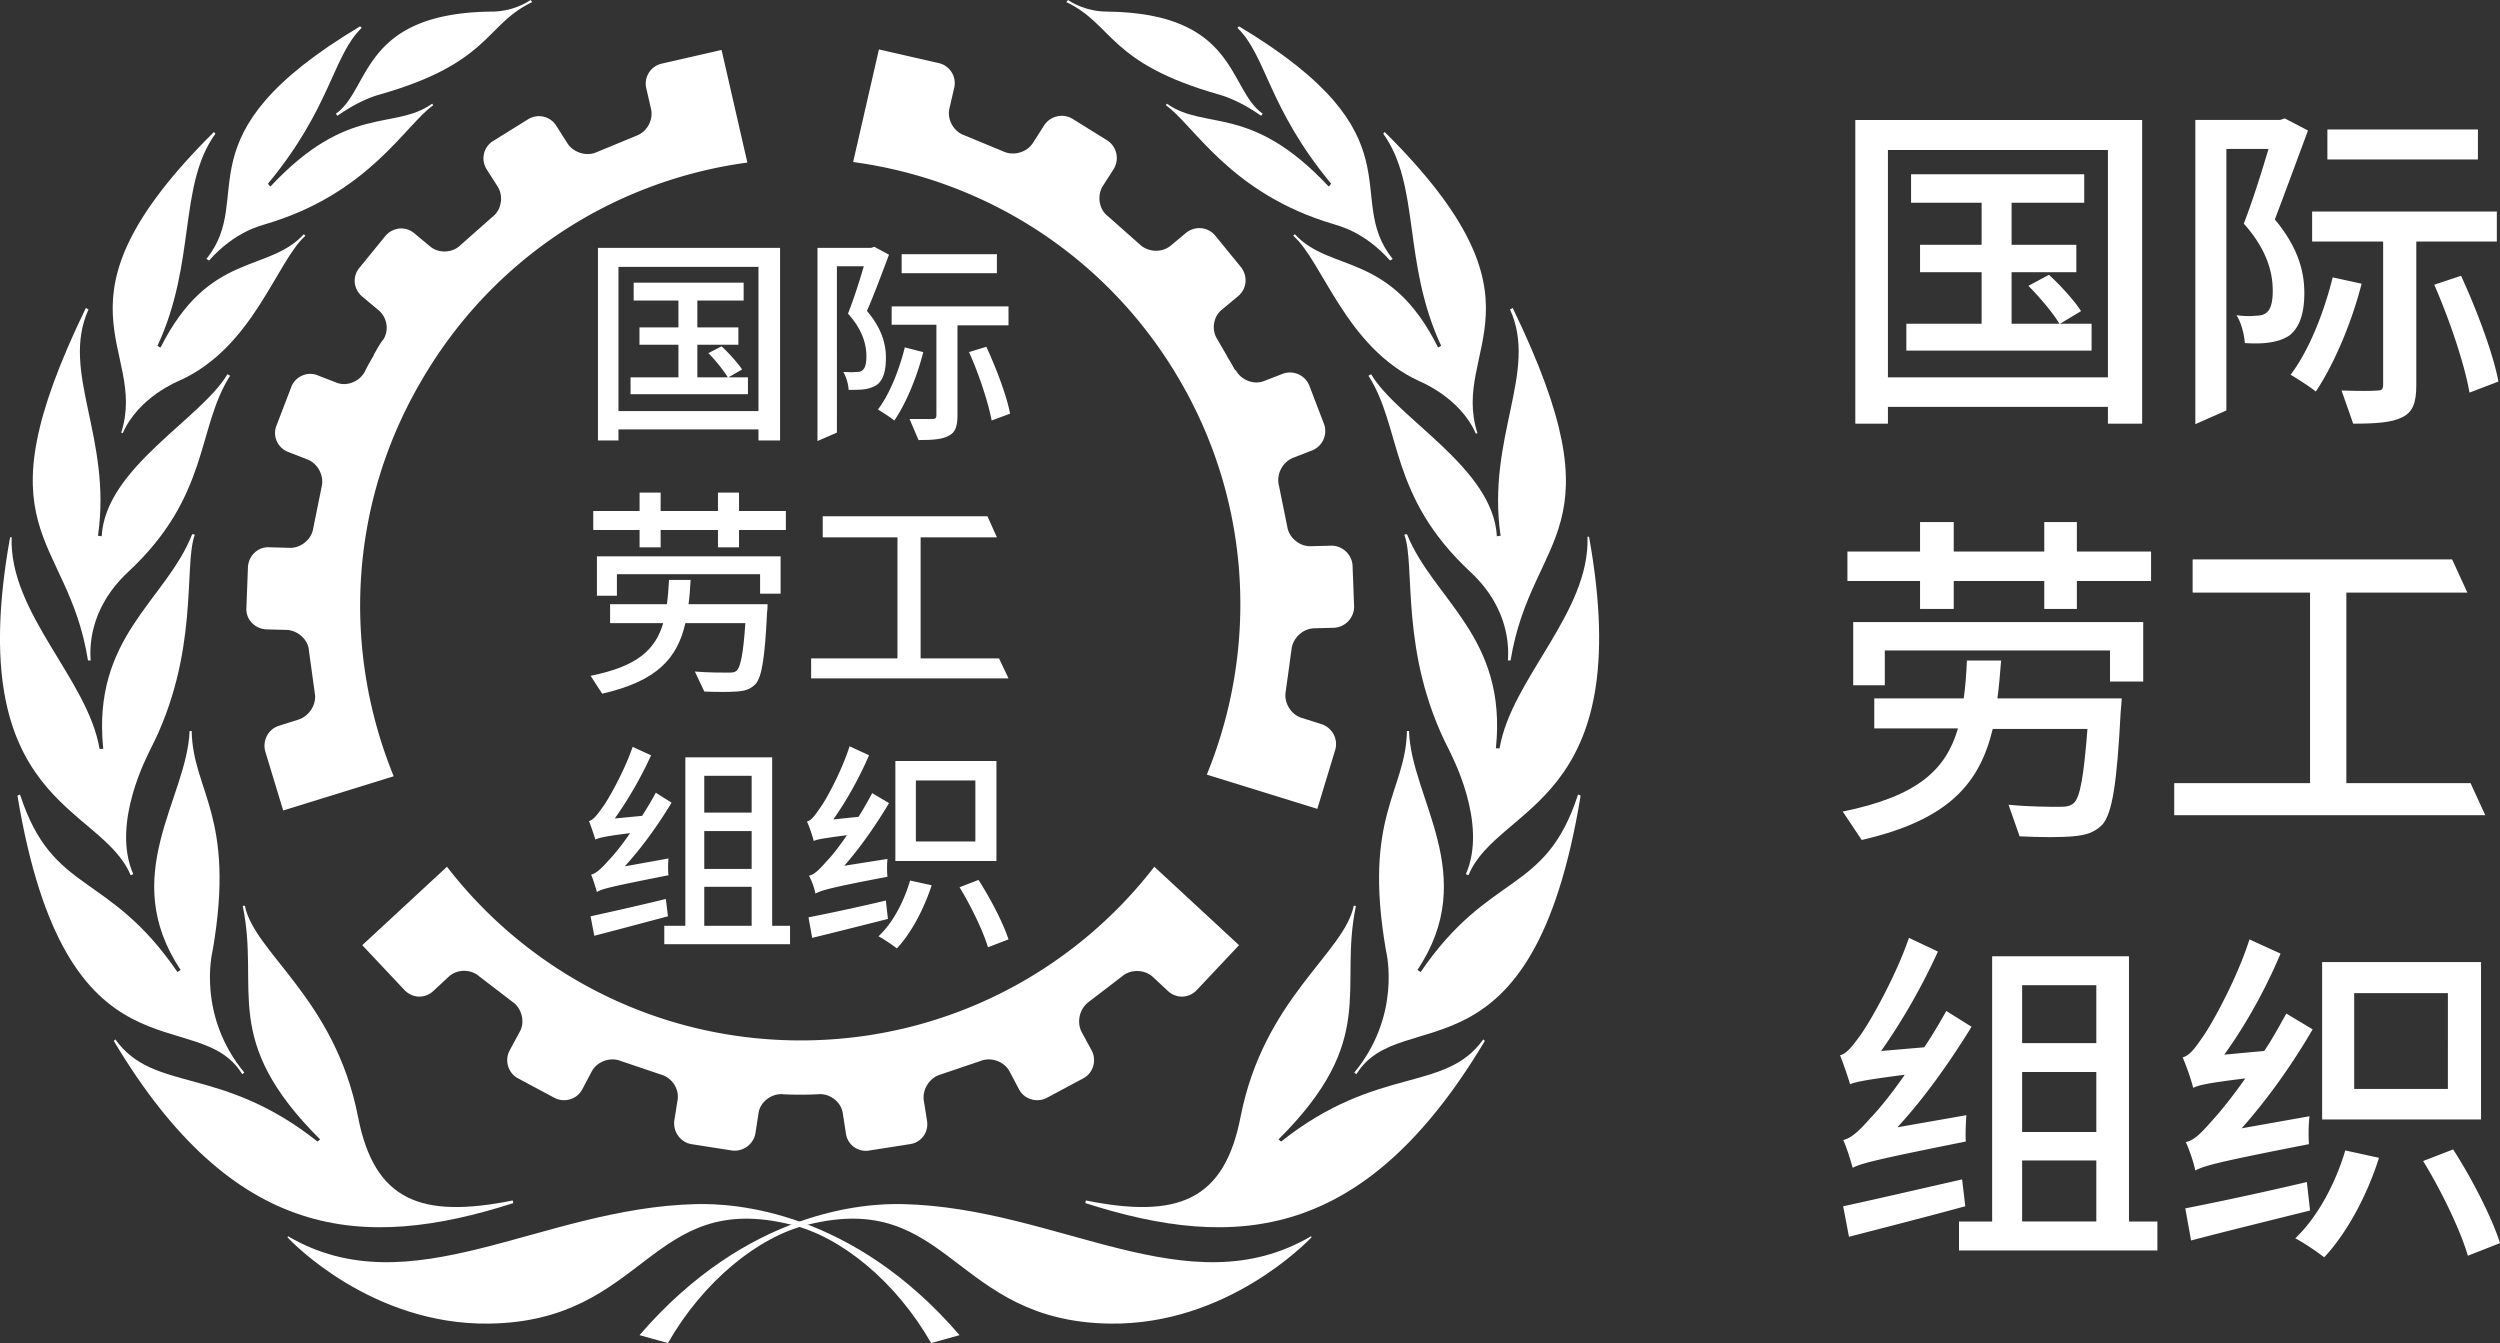
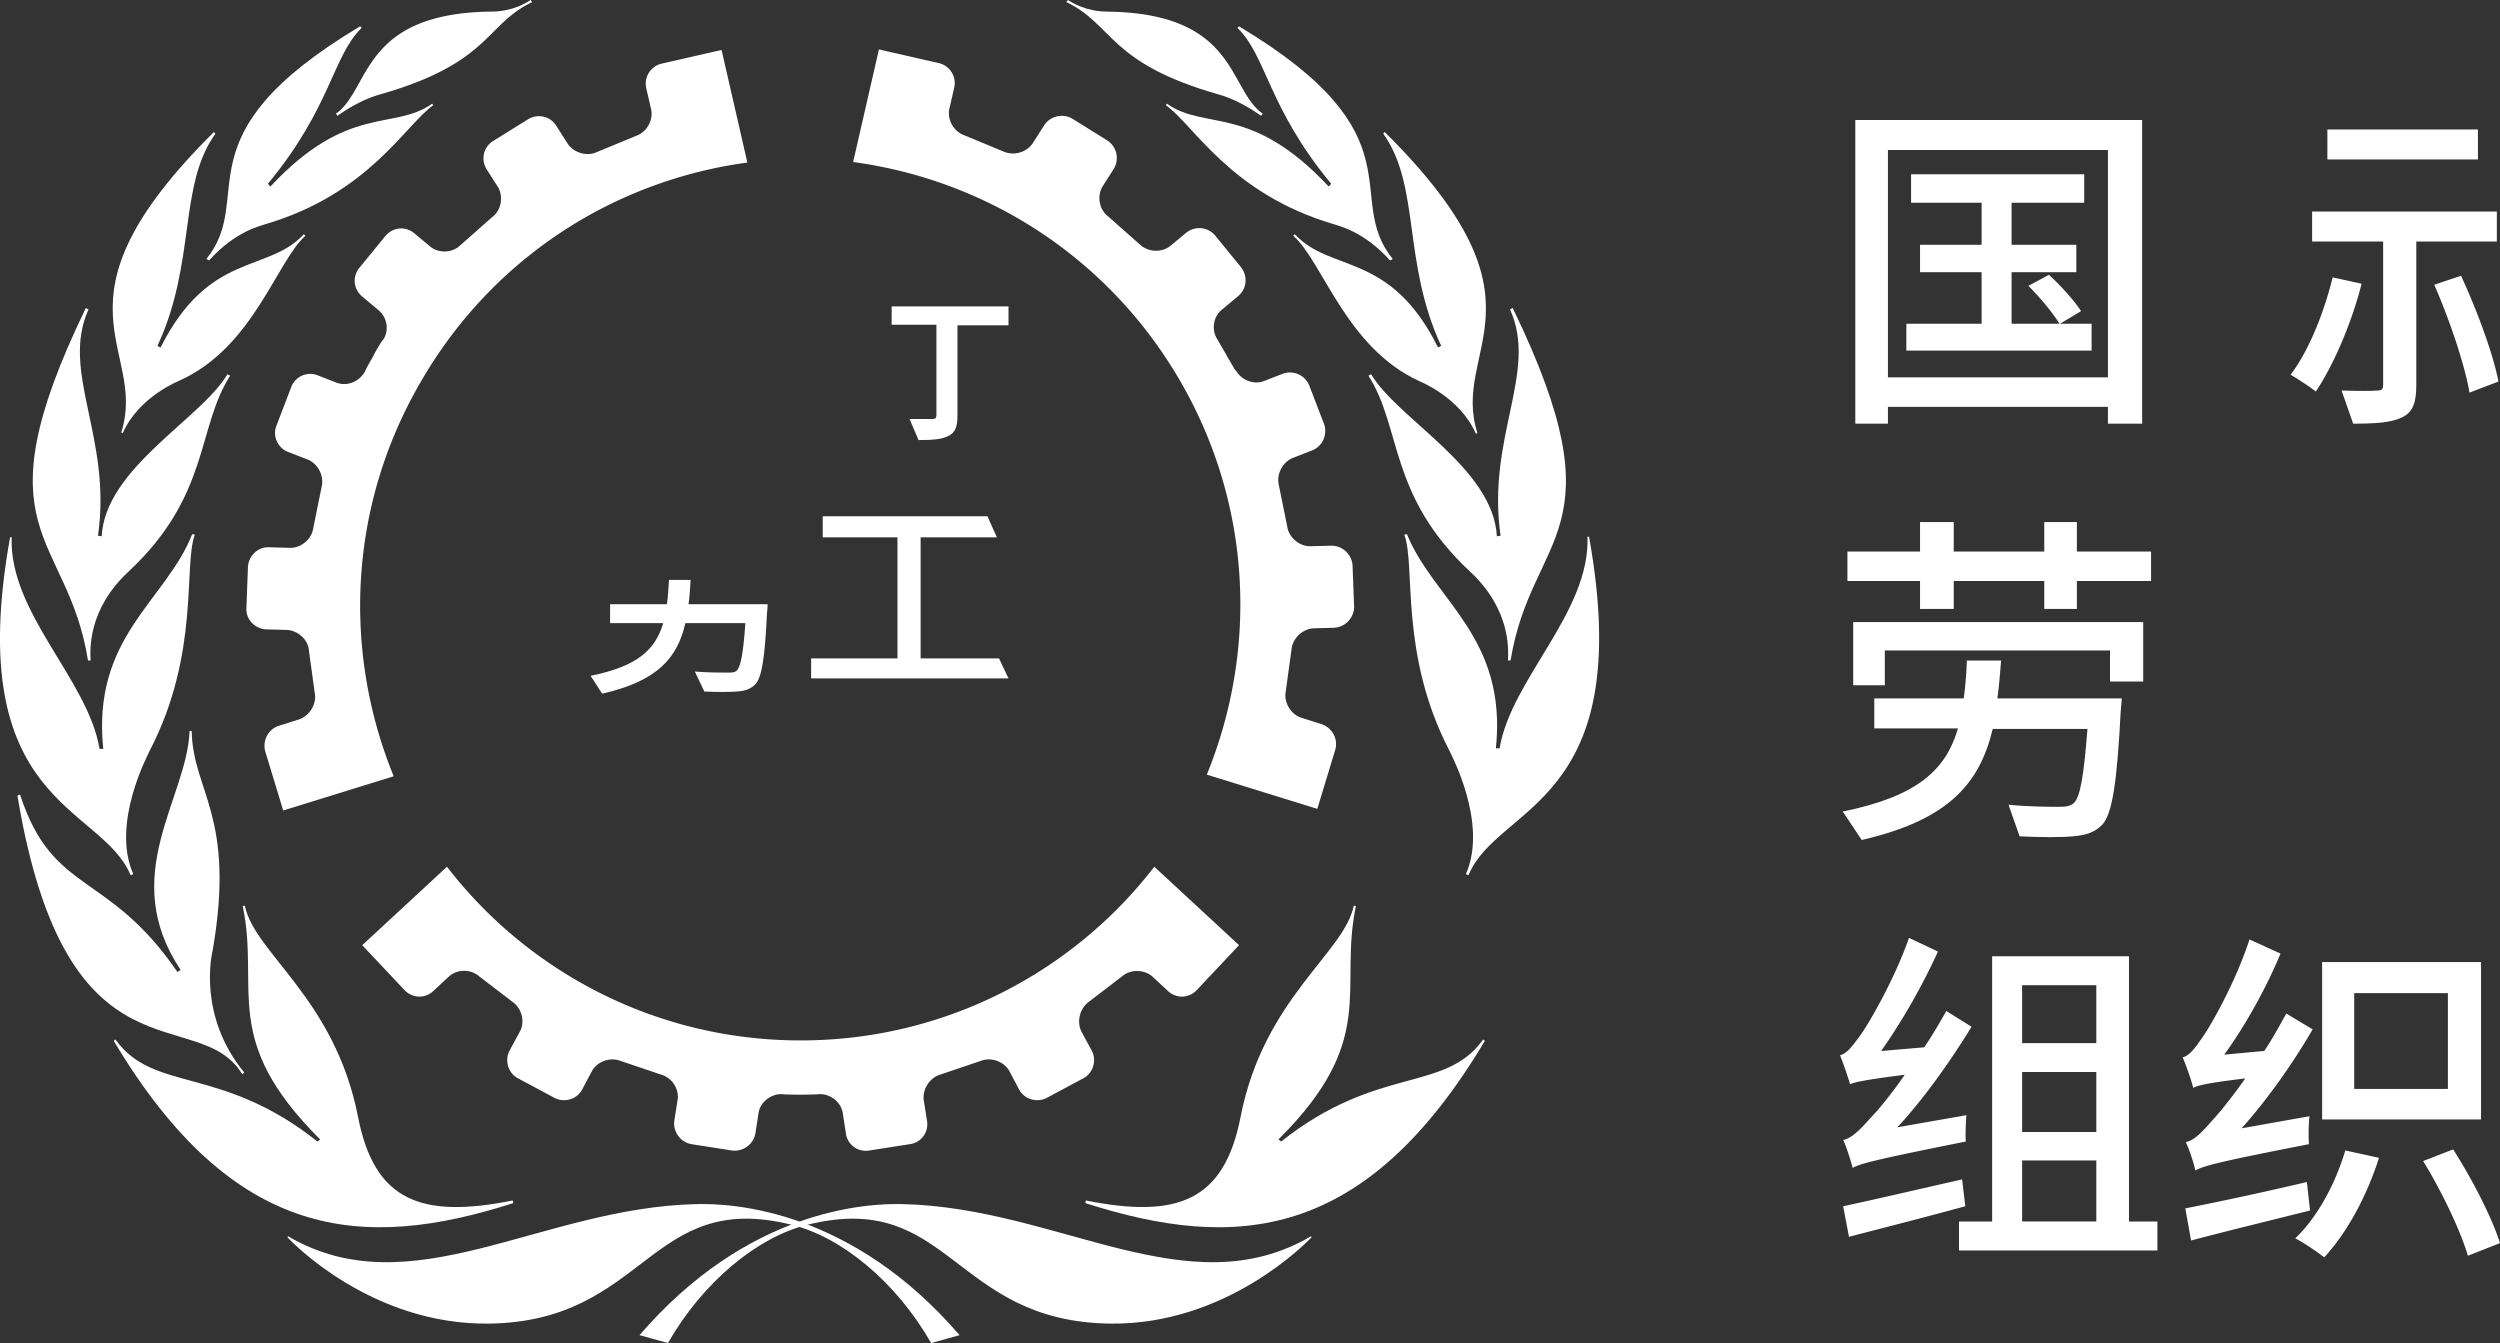
<svg xmlns="http://www.w3.org/2000/svg" id="Layer_1" viewBox="0 0 465.34 250">
  <rect x="0" y="0" width="465.34" height="250" fill="#333333" stroke="none" />
  <defs>
    <style>.cls-1{fill:#fff;stroke-width:0}</style>
  </defs>
  <g id="Lockup">
    <path d="M398.73 22.34v56.52h-6.37v-3.13h-40.95v3.13h-6.07V22.34zm-6.37 47.81V27.92h-40.95v42.32h40.95v-.1Zm-3.04-9.89v5h-34.48v-5h14.01v-9.6h-11.46v-5.09h11.46v-7.84h-13.13v-5.29h32.23v5.29h-13.52v7.84h12.05v5.09h-12.05v9.6h8.91c-1.18-1.96-3.62-4.9-5.78-7.05l3.82-2.06c2.16 1.96 4.8 4.9 5.98 6.76l-3.92 2.35zm50.26-7.46c-1.86 7.35-5.19 15.09-8.52 20.08-1.08-.88-3.53-2.45-4.7-3.13 3.43-4.51 6.17-11.46 7.84-18.12l5.39 1.18Zm-6.37-28.7h28.02v5.58h-28.02zm24.88 27.23c2.94 6.37 5.98 14.5 6.96 19.69l-5.39 2.06c-.88-5.19-3.72-13.62-6.56-20.08l5-1.67Zm-57.7 51.33v5.49h-13.81v5.19h-6.07v-5.19h-16.85v5.19h-6.27v-5.19h-13.52v-5.49h13.52v-5.48h6.27v5.48h16.85v-5.48h6.07v5.48zm-55.44 13.13h53.98v11.07h-6.18v-5.78h-41.92v6.47h-5.88zm21.06 91.79c-.1 1.47-.2 3.72-.1 4.9-17.14 3.43-19.59 4.11-21.06 4.9-.29-1.08-1.08-3.72-1.76-5.19 1.47-.29 3.04-1.76 5.09-4.11 1.27-1.27 3.72-4.21 6.37-8.03-7.64.98-9.21 1.37-10.19 1.76-.29-1.08-1.27-3.92-1.86-5.39 1.27-.29 2.35-1.76 3.92-3.92 1.47-2.06 6.27-10.29 8.91-17.93l5.39 2.55c-2.94 6.47-6.76 13.13-10.58 18.51l8.03-.69c1.47-2.16 2.84-4.51 4.11-6.76l4.7 2.94c-4.11 6.66-8.82 13.32-13.81 18.71l12.83-2.25Zm-.2 16.95c-7.54 2.06-15.58 4.11-21.65 5.68l-1.08-5.68c5.49-1.18 13.91-3.13 22.14-5zm35.76 2.84v5.39h-36.93v-5.39h6.17V178h25.47v49.37zm-25.18-43.99v10.78h13.81v-10.78zm0 27.33h13.81v-11.17h-13.81zm0 16.65h13.81V216h-13.81zm53.49-19.58c-.2 1.57-.2 4.02-.1 5.19-17.05 3.33-19.49 4.02-21.16 4.9-.2-1.18-1.08-3.82-1.76-5.29 1.57-.29 3.04-1.86 5-4.11 1.18-1.27 3.53-4.11 6.07-7.74-7.15.88-8.72 1.27-9.7 1.76-.29-1.27-1.27-4.11-1.96-5.68 1.27-.29 2.35-1.76 3.82-3.92 1.47-2.06 6.17-10.38 8.62-18.03l5.78 2.64c-2.74 6.56-6.56 13.42-10.48 18.81l7.45-.69c1.47-2.16 2.84-4.7 4.11-6.96l4.9 2.94c-3.82 6.56-8.42 13.03-13.22 18.42l12.64-2.25Zm.1 17.54c-7.84 1.96-15.87 3.92-22.14 5.58l-1.08-5.98c5.58-1.08 14.3-2.94 22.63-4.9l.59 5.29Zm12.83-9.8c-2.25 7.15-6.07 14.11-10.19 18.51-1.27-.98-3.82-2.74-5.39-3.53 4.11-3.92 7.45-10.09 9.31-16.36l6.27 1.37Zm19-7.15h-29.58v-29.29h29.58zm-6.17-23.51H438.2v17.83h17.44zm.98 29.09c3.53 5.49 7.25 12.74 8.72 17.44l-5.98 2.35c-1.37-4.7-4.9-12.05-8.33-17.63l5.58-2.16ZM69.58 66.12c-1.27 2.16-1.67 3.04-1.67 3.04-.98 1.86-3.33 2.84-5.29 2.06l-3.53-1.37c-1.96-.78-4.21.29-4.9 2.25l-2.74 7.15c-.78 1.96.29 4.21 2.25 4.9l3.53 1.37c1.96.78 3.13 3.04 2.64 5.09l-1.57 7.74c-.29 2.06-2.35 3.72-4.41 3.62l-3.82-.1c-2.06-.1-3.82 1.57-3.92 3.72l-.29 7.64c-.1 2.06 1.57 3.82 3.72 3.92l3.82.1c2.06.1 4.02 1.86 4.11 3.92l1.08 7.84c.39 2.06-.98 4.21-2.94 4.9l-3.72 1.18c-1.96.59-3.13 2.74-2.55 4.8l3.33 10.97 20.57-6.37c-9.4-23.02-8.52-49.96 4.9-73.18 13.42-23.41 36.25-37.72 60.93-41.05l-4.8-20.96-11.17 2.55a3.82 3.82 0 0 0-2.84 4.6l.88 3.82c.49 2.06-.78 4.31-2.74 5l-7.35 3.04c-1.86.88-4.41.1-5.49-1.67l-2.06-3.23c-1.08-1.76-3.43-2.35-5.29-1.18l-6.47 4.02c-1.76 1.08-2.35 3.43-1.18 5.29l2.06 3.23c1.08 1.76.69 4.31-.98 5.58l-5.98 5.29c-1.47 1.47-4.11 1.57-5.68.2l-2.94-2.45c-1.67-1.37-4.02-1.08-5.39.59l-4.8 5.88c-1.37 1.67-1.08 4.02.59 5.39l2.94 2.45c1.67 1.37 2.06 3.82.88 5.58 0-.1-.59.69-1.76 2.84Zm79.35 137.64c2.45 0 3.53-.1 3.53-.1 2.06-.1 4.11 1.47 4.41 3.53l.59 3.82c.29 2.06 2.25 3.53 4.41 3.13l7.54-1.18c2.06-.29 3.53-2.25 3.13-4.41l-.59-3.72c-.29-2.06 1.08-4.21 3.04-4.8l7.54-2.55c1.96-.78 4.41.1 5.39 1.96l1.76 3.33c.98 1.86 3.33 2.55 5.19 1.57l6.76-3.62c1.86-.98 2.55-3.33 1.57-5.19l-1.86-3.43c-.98-1.86-.39-4.31 1.27-5.58l6.27-4.8c1.57-1.37 4.21-1.27 5.68.1l2.84 2.64c1.57 1.47 3.92 1.37 5.39-.2l7.84-8.33-15.77-14.6c-15.18 19.69-39.09 32.33-65.83 32.33s-50.65-12.64-65.83-32.33l-15.77 14.6 7.84 8.33c1.47 1.57 3.82 1.67 5.39.2l2.84-2.64c1.57-1.47 4.11-1.47 5.68-.1l6.27 4.8c1.67 1.18 2.35 3.72 1.27 5.58l-1.86 3.43c-.98 1.86-.29 4.21 1.57 5.19l6.76 3.62c1.86.98 4.21.29 5.19-1.57l1.76-3.33c.98-1.86 3.43-2.74 5.39-1.96l7.54 2.55c2.06.59 3.43 2.74 3.04 4.8l-.59 3.72c-.29 2.06 1.08 4.02 3.13 4.41l7.54 1.18c2.06.29 4.02-1.08 4.41-3.13l.59-3.82c.29-2.06 2.35-3.62 4.41-3.53-.1 0 .88.1 3.33.1m79.44-137.54c-1.27-2.16-1.76-3.04-1.76-3.04-1.18-1.76-.78-4.31.88-5.58l2.94-2.45c1.67-1.37 1.86-3.72.59-5.39l-4.8-5.88c-1.37-1.67-3.72-1.86-5.39-.59l-2.94 2.45c-1.67 1.37-4.21 1.18-5.68-.2l-5.98-5.29c-1.67-1.27-2.06-3.82-.98-5.58l2.06-3.23c1.08-1.76.59-4.11-1.18-5.29l-6.47-4.02c-1.76-1.08-4.11-.59-5.29 1.18l-2.06 3.23c-1.08 1.76-3.53 2.55-5.49 1.67l-7.35-3.04c-1.96-.69-3.23-2.94-2.74-5l.88-3.82c.49-2.06-.78-4.11-2.84-4.6L163.6 9.2l-4.8 20.96c24.69 3.33 47.51 17.63 60.93 40.85s14.3 50.16 4.9 73.18l20.57 6.37 3.33-10.97c.59-1.96-.49-4.11-2.55-4.8l-3.72-1.18c-1.96-.59-3.33-2.84-2.94-4.9l1.08-7.84c.2-2.06 2.06-3.82 4.11-3.92l3.82-.1c2.06-.1 3.72-1.86 3.72-3.92l-.29-7.64c-.1-2.06-1.86-3.72-3.92-3.72l-3.82.1c-2.06.1-4.11-1.57-4.41-3.62l-1.57-7.74c-.49-2.06.69-4.31 2.64-5.09l3.53-1.37a3.885 3.885 0 0 0 2.25-4.9l-2.74-7.15a3.885 3.885 0 0 0-4.9-2.25l-3.53 1.37c-1.96.78-4.31-.2-5.29-2.06 0 .39-.39-.59-1.67-2.64ZM29.8 64.36c-.1.1-.1.2-.1.2s0-.1.1-.2m32.72-43.2.29.39c.88-.59 4.02-2.84 7.74-3.92C91.32 11.75 90.24 4.6 99.06.39L98.77 0c-.88.59-3.53 2.16-7.35 2.16-24.29.29-22.43 14.5-28.9 19" class="cls-1" />
    <path d="m38.42 48.2.49.29c4.9-5.49 9.7-6.47 10.48-6.76 19.3-5.68 26.06-18.51 31.25-22.14l-.2-.29c-7.15 5.09-15.58-.1-30.07 15.38-.1.1-.49-.49-.49-.49 11.76-14.2 12.05-23.8 17.44-29l-.29-.29c-34.29 20.47-19.2 31.64-28.61 43.3" class="cls-1" />
    <path d="M39.8 24.59C7.57 56.53 27.65 64.66 22.56 80.53l.29.1c2.94-6.76 10.38-9.7 10.58-9.8 13.71-6.17 18.03-22.14 23.41-26.94l-.29-.29c-6.66 7.25-17.63 3.13-26.65 21.06 0 .1-.59-.29-.59-.29 7.25-15.58 3.82-29.78 10.78-39.48-.1-.1-.2-.29-.29-.29Z" class="cls-1" />
    <path d="M16.38 122.94h.49c-.1-1.86-.59-9.4 6.96-16.46 15.28-14.2 12.74-26.74 19-36.54l-.49-.29c-4.9 8.33-22.73 17.44-23.41 30.17l-.69-.1c2.64-18.32-7.05-30.47-1.76-42.12-.2-.1-.39-.2-.49-.29-20.47 42.22-3.43 41.63.39 65.63" class="cls-1" />
    <path d="m24.32 162.91.49-.2c-4.21-9.5 2.84-22.43 3.13-23.12 9.31-18.03 6.17-34.38 8.33-40.07l-.49-.1c-4.9 12.44-18.71 19.1-16.56 39.97h-.69c-2.16-12.93-16.85-25.27-16.36-39.38h-.29c-9.01 49.96 16.95 49.67 22.43 62.89Z" class="cls-1" />
    <path d="m45.09 199.94.39-.29c-8.72-10.58-6.07-22.04-5.88-22.83 4.31-24.98-3.72-29.49-3.92-40.75h-.39c-.49 12.64-13.42 26.84-1.67 44.47l-.59.39c-12.93-18.91-23.22-14.3-29.29-33.01-.2 0-.39.1-.49.2 9.11 54.96 33.6 38.3 41.83 51.82Z" class="cls-1" />
    <path d="m95.54 223.94-.1-.49c-17.05 3.43-25.76.1-28.8-15.58-4.31-22.04-19.3-30.47-21.06-39.28-.29 0-.39 0-.39.1 3.23 15.58-4.31 24.78 14.4 43.4l-.49.39c-18.03-14.3-30.47-9.01-37.62-19-.1.1-.29.2-.29.29 22.24 37.23 46.24 39.18 74.35 30.17" class="cls-1" />
    <path d="m53.51 230.31.1-.2c22.92 13.42 46.92-5.29 75.92-5.98 7.25-.2 29.09 1.18 49.08 24.39l-5.29 1.47c-6.56-11.46-16.75-19.79-26.06-22.04-26.45-6.56-26.94 18.03-56.23 18.42-21.85.29-36.74-15.18-37.52-16.07ZM267.75 64.36c.1.1.1.2.1.2s0-.1-.1-.2" class="cls-1" />
    <path d="M267.75 64.36c.1.1.1.2.1.2s0-.1-.1-.2m-237.95 0c-.1.1-.1.2-.1.2s0-.1.1-.2" class="cls-1" />
    <path d="M267.75 64.36c.1.1.1.2.1.2s0-.1-.1-.2m-32.72-43.2-.29.39c-.88-.59-4.02-2.84-7.74-3.92C206.23 11.75 207.31 4.6 198.49.39l.29-.39c.88.59 3.53 2.16 7.35 2.16 24.29.29 22.43 14.5 28.9 19" class="cls-1" />
    <path d="m259.23 48.2-.49.29c-4.9-5.49-9.7-6.47-10.48-6.76-19.3-5.68-26.06-18.51-31.25-22.14l.2-.29c7.15 5.09 15.58-.1 30.07 15.38.1.1.49-.49.49-.49-11.76-14.2-12.05-23.8-17.44-29l.29-.29c34.19 20.47 19.2 31.64 28.61 43.3" class="cls-1" />
    <path d="M257.76 24.59c32.23 31.94 12.15 40.07 17.24 56.03l-.29.1c-2.94-6.76-10.38-9.7-10.58-9.8-13.62-6.27-17.93-22.24-23.41-27.04l.29-.29c6.66 7.25 17.73 3.13 26.65 21.06 0 .1.59-.29.59-.29-7.25-15.58-3.82-29.78-10.78-39.48.1-.1.2-.29.29-.29" class="cls-1" />
    <path d="M281.17 122.94h-.49c.1-1.86.59-9.4-6.96-16.46-15.28-14.2-12.74-26.74-19-36.54l.49-.29c4.9 8.33 22.73 17.44 23.41 30.17l.69-.1c-2.64-18.32 7.05-30.47 1.76-42.12.2-.1.39-.2.49-.29 20.47 42.22 3.53 41.63-.39 65.63" class="cls-1" />
    <path d="m273.34 162.91-.49-.2c4.21-9.5-2.84-22.43-3.13-23.12-9.31-18.03-6.17-34.38-8.33-40.07l.49-.1c5 12.34 18.71 19.1 16.56 39.87h.69c2.16-12.93 16.85-25.27 16.36-39.38h.29c9.01 50.06-17.05 49.76-22.43 62.99Z" class="cls-1" />
-     <path d="m252.47 199.94-.39-.29c8.72-10.58 6.07-22.04 5.88-22.83-4.31-24.98 3.72-29.49 3.92-40.75h.39c.39 12.64 13.32 26.84 1.57 44.47l.59.39c12.93-18.91 23.22-14.3 29.29-33.01.2 0 .39.1.49.2-9.01 54.96-33.41 38.3-41.73 51.82Z" class="cls-1" />
    <path d="m202.02 223.94.1-.49c17.05 3.43 25.76.1 28.8-15.58 4.31-22.04 19.3-30.47 21.06-39.28.29 0 .39 0 .39.1-3.23 15.58 4.31 24.78-14.4 43.4l.49.39c18.03-14.3 30.47-9.01 37.62-19 .1.1.29.2.29.29-22.24 37.23-46.24 39.18-74.35 30.17" class="cls-1" />
    <path d="m244.14 230.31-.1-.2c-22.92 13.42-46.92-5.29-75.92-5.98-7.25-.2-29.09 1.18-49.08 24.39l5.29 1.47c6.56-11.46 16.75-19.79 26.06-22.04 26.45-6.56 26.94 18.03 56.23 18.42 21.75.29 36.64-15.18 37.52-16.07ZM29.8 64.36c-.1.1-.1.2-.1.2s0-.1.1-.2" class="cls-1" />
-     <path d="M29.8 64.36c-.1.1-.1.2-.1.2s0-.1.1-.2m237.95 0c.1.1.1.2.1.2s0-.1-.1-.2M145.2 46.14v35.85h-4.02v-2.06h-26.06v2.06h-3.82V46.14h33.89Zm-4.02 30.37V49.67h-26.06v26.84zm-1.96-6.27v3.13h-21.85v-3.13h8.91v-6.07h-7.25v-3.23h7.25v-5h-8.33v-3.33h20.47v3.33h-8.62v5h7.64v3.23h-7.64v6.07h5.68c-.78-1.27-2.25-3.13-3.62-4.51l2.45-1.27c1.37 1.27 3.04 3.13 3.82 4.31l-2.55 1.47h3.62Zm32.63-4.7c-1.18 4.7-3.23 9.6-5.39 12.74-.69-.59-2.25-1.57-3.04-2.06 2.16-2.84 3.92-7.25 5-11.56zm-4.02-18.22h17.73v3.53h-17.73zm15.77 17.24c1.86 4.02 3.82 9.21 4.41 12.44l-3.43 1.27c-.59-3.23-2.35-8.62-4.21-12.74l3.23-.98Zm-37.32 30.56v3.53h-8.72v3.23h-3.92v-3.23h-10.67v3.23h-3.92v-3.23h-8.62v-3.53h8.62v-3.43h3.92v3.43h10.67v-3.43h3.92v3.43zm-35.17 8.43h34.19v6.95h-3.82v-3.62h-26.65v4.01h-3.72zm13.32 56.23c-.1.98-.1 2.35 0 3.13-10.87 2.16-12.44 2.55-13.32 3.13-.2-.69-.69-2.35-1.08-3.23.88-.2 1.96-1.18 3.23-2.64.78-.78 2.35-2.64 4.02-5.09-4.8.59-5.78.88-6.47 1.18-.2-.69-.78-2.45-1.18-3.43.78-.2 1.47-1.08 2.45-2.45.98-1.27 4.02-6.56 5.68-11.36l3.43 1.57c-1.86 4.11-4.31 8.33-6.76 11.76l5.09-.49c.88-1.37 1.76-2.84 2.55-4.31l2.94 1.86c-2.55 4.21-5.58 8.42-8.72 11.85l8.13-1.47Zm-.1 10.78c-4.8 1.27-9.89 2.64-13.71 3.62l-.69-3.62c3.53-.78 8.82-1.96 14.01-3.23zm22.73 1.76v3.43h-23.41v-3.43h3.92v-31.35h16.16v31.35zm-15.97-27.92v6.86h8.82v-6.86zm0 17.34h8.82v-7.05h-8.82zm0 10.58h8.82v-7.25h-8.82zm34.1-12.45c-.1.98-.1 2.55 0 3.33-10.87 2.06-12.34 2.55-13.42 3.13-.1-.78-.69-2.45-1.18-3.33.98-.2 1.96-1.18 3.23-2.64.78-.78 2.25-2.55 3.82-4.9-4.51.59-5.58.78-6.17 1.08-.2-.78-.78-2.64-1.27-3.62.78-.2 1.47-1.08 2.45-2.55.98-1.27 3.92-6.56 5.49-11.46l3.62 1.67c-1.76 4.11-4.21 8.52-6.66 11.95l4.7-.49c.88-1.37 1.76-2.94 2.55-4.41l3.13 1.86c-2.45 4.11-5.39 8.33-8.33 11.66l8.03-1.27Zm.1 11.17c-5 1.27-10.09 2.55-14.11 3.53l-.69-3.82c3.53-.69 9.11-1.86 14.4-3.13l.39 3.43Zm8.13-6.27c-1.47 4.51-3.82 8.91-6.47 11.76-.78-.59-2.45-1.76-3.43-2.25 2.64-2.45 4.7-6.37 5.88-10.38l4.02.88Zm12.05-4.51h-18.81v-18.61h18.81zm-3.92-14.99h-11.07v11.36h11.07zm.59 18.51c2.25 3.53 4.6 8.03 5.58 11.07l-3.82 1.47c-.88-2.94-3.13-7.64-5.29-11.17zM429.59 24.29l-4.31-2.25-.88.29h-15.77v56.62l5.78-2.55V27.72h7.84c-1.27 4.31-2.94 9.6-4.6 13.91 4.31 4.8 5.39 9.11 5.39 12.44 0 1.96-.29 3.53-1.27 4.21-.49.39-1.27.49-1.96.49-.98.1-2.06.1-3.53-.1.98 1.47 1.47 3.82 1.57 5.19 1.57.1 3.23.1 4.51-.1 1.47-.2 2.64-.59 3.72-1.27 1.96-1.47 2.84-4.21 2.84-7.93 0-3.92-1.08-8.42-5.49-13.71 1.86-4.9 4.21-11.27 6.17-16.56Zm30.27 121.48h-23.12v-35.46h22.53l-2.84-6.18h-48.3v6.18h21.85v35.46H404.7v5.97h57.9zM165.48 47.41l-2.74-1.47-.59.2h-9.99v35.95l3.62-1.57V49.56h5c-.78 2.74-1.86 6.07-2.94 8.82 2.74 3.04 3.43 5.78 3.43 7.93 0 1.27-.2 2.25-.78 2.64-.29.29-.78.29-1.27.29-.59.1-1.27 0-2.25 0 .59.98.98 2.45.98 3.33.98 0 2.06 0 2.84-.1a6.1 6.1 0 0 0 2.35-.78c1.27-.88 1.76-2.64 1.76-5.09s-.69-5.39-3.53-8.72c1.37-3.13 2.84-7.15 4.11-10.48Z" class="cls-1" />
    <path d="M165.97 56.92v3.53h8.33V77.3c0 .49-.2.69-.69.69h-4.31l1.67 3.92c2.55 0 4.31-.1 5.58-.78 1.27-.59 1.67-1.76 1.67-3.82V60.56h9.5v-3.53h-21.75v-.1Zm264.4-17.54v5.58h13.22v26.65c0 .88-.29 1.08-1.08 1.08-.78.1-3.72.1-6.66 0l2.16 6.17c4.21 0 7.15-.2 9.11-1.18 2.06-.98 2.64-2.84 2.64-5.98V44.96h14.99v-5.58zm-302.21 73.08c.2-1.37.29-2.84.39-4.51h-4.02c-.1 1.67-.2 3.13-.39 4.51h-10.58v3.53h9.89c-1.47 4.9-4.7 8.03-13.52 9.8l2.16 3.33c10.29-2.35 14.01-6.66 15.48-13.13h11.17c-.39 5.68-.88 8.03-1.57 8.82-.49.39-.88.39-1.76.39-.98 0-3.53 0-6.07-.2l1.76 3.72c2.35.1 4.7.1 5.98 0 1.57-.1 2.55-.39 3.53-1.37 1.18-1.27 1.76-4.8 2.16-13.32.1-.49.1-1.57.1-1.57h-14.69Zm57.79 10.09h-14.59v-22.53h14.2l-1.76-3.92h-30.66v3.92h13.91v22.53h-16.07v3.72h36.74zM371.79 130c.29-2.16.49-4.51.69-7.05h-6.37c-.1 2.55-.29 4.9-.59 7.05h-16.65v5.58h15.58c-2.25 7.74-7.54 12.64-21.45 15.48l3.53 5.29c16.16-3.72 21.94-10.48 24.39-20.67h17.63c-.69 8.91-1.37 12.74-2.55 13.81-.69.59-1.47.69-2.74.69-1.47 0-5.49 0-9.4-.39l2.06 5.88c3.92.2 7.84.2 9.89 0 2.45-.2 4.02-.69 5.49-2.16 1.86-2.06 2.74-7.64 3.43-20.96.1-.88.2-2.55.2-2.55h-23.12Z" class="cls-1" />
  </g>
</svg>